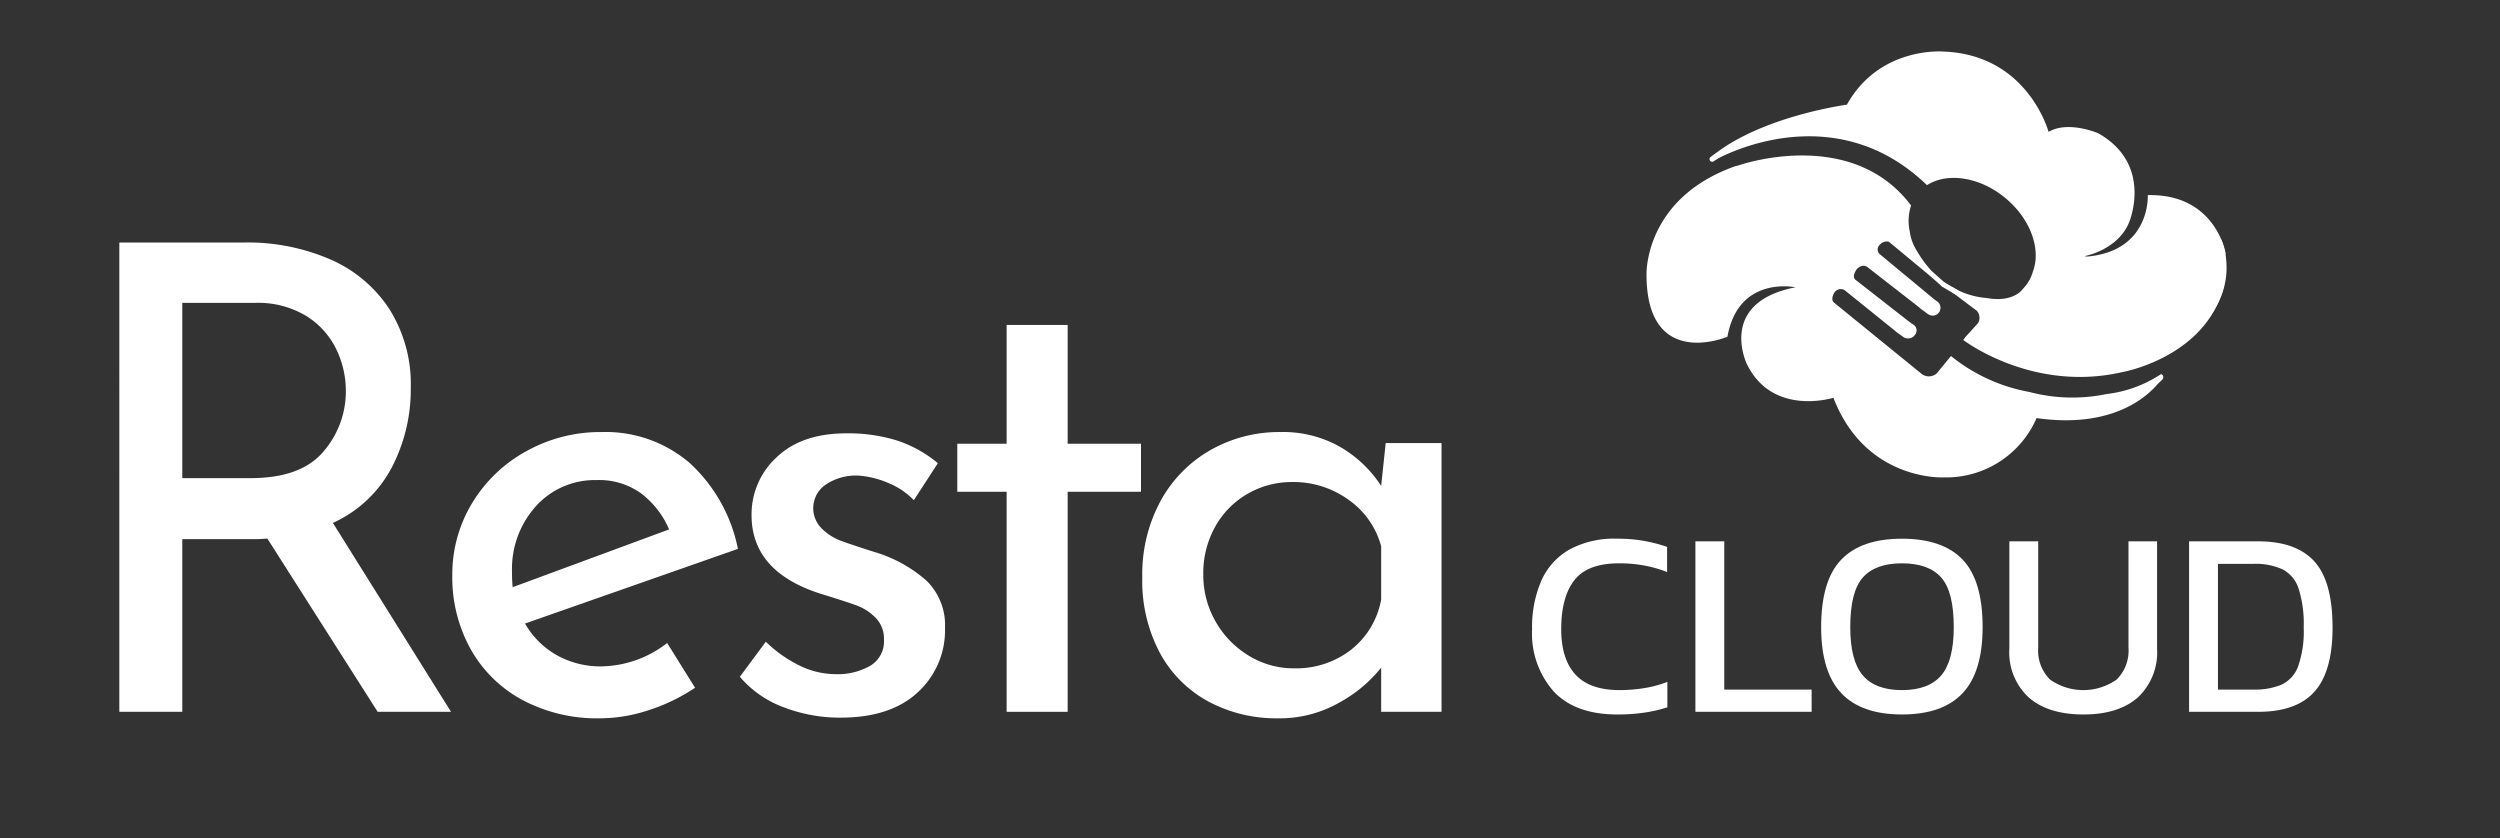
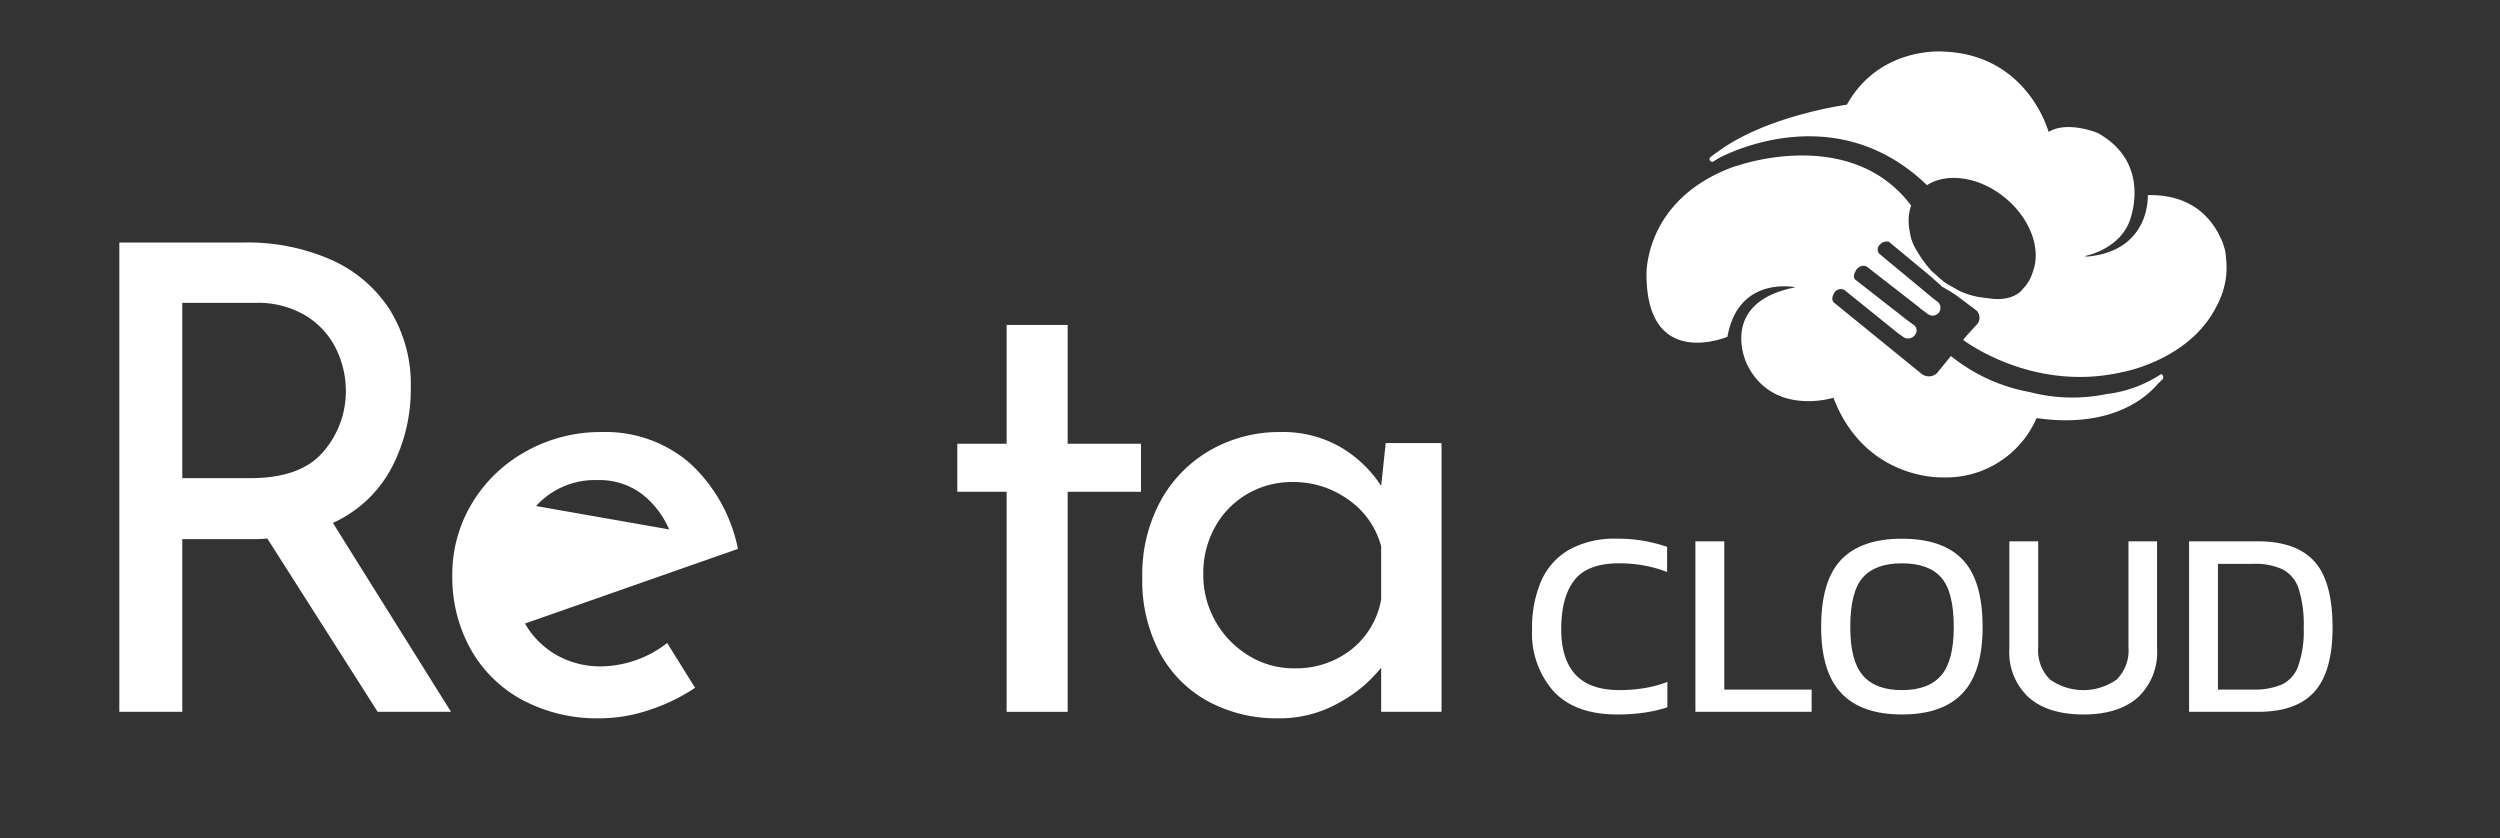
<svg xmlns="http://www.w3.org/2000/svg" id="Layer_1" data-name="Layer 1" viewBox="0 0 340 114">
  <rect x="0" y="0" width="340" height="114" fill="#333333" stroke="none" />
  <path d="M292.1,26.538s.422,7.586-8.253,8.356l-.361-.058s4.488-.787,6.06-4.564c0,0,3.386-7.883-4.214-12.163,0,0-4.077-1.747-6.726-.174,0,0-2.795-10.451-14.207-10.918,0,0-8.735-.815-13.22,7.22,0,0-11.733,1.572-18.313,6.988l.364.552s15.77-9.202,28.841,3.404c2.754-1.768,7.154-1.145,10.649,1.74,3.472,2.871,4.915,7.041,3.734,10.076a5.457,5.457,0,0,1-1.343,2.292s-1.214,1.907-4.909,1.243a10.877,10.877,0,0,1-4.704-1.483c-.127.089-.194.279.005.699l3.351,2.523a1.424,1.424,0,0,1,.142,1.693l-1.703,1.877-.291.393s9.375,7.205,21.646,4.369c0,0,10.569-1.836,13.539-10.744,0,0,.393-.393.479-5.504C302.667,34.356,301.273,26.32,292.1,26.538Z" fill="#fff" />
  <path d="M266.255,39.463a.336.336,0,0,1,.111.461h0a.336.336,0,0,1-.462.11l-1.747-1.03a.335.335,0,0,1-.111-.462h0a.336.336,0,0,1,.461-.109Z" fill="#fff" />
  <path d="M233.886,21.372l-.821.565a.363.363,0,0,1-.505-.093h0a.363.363,0,0,1,.093-.504l.821-.565" fill="#fff" />
  <path d="M264.595,38.54l-1.91-1.699a16.291,16.291,0,0,1-2.133-2.968,6.073,6.073,0,0,1-.81-2.314,6.836,6.836,0,0,1,.163-3.616C251.757,17.107,236.505,22.476,236.505,22.476l-.524.131c-12.403,4.412-12.054,14.717-12.054,14.717-.001,13.149,11.006,8.472,11.006,8.472,1.485-8.383,9.258-6.725,9.258-6.725-10.644,2.065-6.637,10.396-6.637,10.396,3.493,7.249,11.791,4.627,11.791,4.627,4.368,11.357,14.938,10.831,14.938,10.831a13.418,13.418,0,0,0,12.693-8.065c10.06,1.437,14.851-2.714,16.519-4.689l.587-.552a.437.437,0,0,0,.113-.4l.018-.029-.021.009a.43.43,0,0,0-.112-.214.45.45,0,0,0-.18-.104,17.071,17.071,0,0,1-7.443,2.716,22.878,22.878,0,0,1-10.456-.287A23.668,23.668,0,0,1,265.329,48.418L263.401,50.775a1.611,1.611,0,0,1-2.149,0L249.55,41.255c-.757-.467-.059-1.485-.059-1.485a1.03,1.03,0,0,1,1.383-.305l6.887,5.554c.023.019.033.049.057.065l.227.165.231.184c.024.015.044.018.067.03l.555.4a1.146,1.146,0,0,0,1.568-.367.926.926,0,0,0-.317-1.387l-.652-.472-7.207-5.631c-.466-.496.258-1.438.258-1.438.786-.756,1.397-.262,1.397-.262l7.093,5.517a1.008,1.008,0,0,0,.124.135l.678.489.3.233a.231.231,0,0,0,.037.011l.065.047a1.063,1.063,0,0,0,1.243-1.724l-.474-.344L255.71,34.616a.851.851,0,0,1-.077-1.309,1.28,1.28,0,0,1,1.245-.436l5.536,4.588,1.737,1.532" fill="#fff" />
  <path d="M302.085,32.547a10.587,10.587,0,0,1-.446,8.702c-2.367,4.397-1.478-.583-1.478-.583Z" fill="#fff" />
  <path d="M51.363,96.807,36.355,73.236a18.483,18.483,0,0,1-2.119.088H24.791V96.807h-8.562V32.981h17.037A28.213,28.213,0,0,1,44.918,35.276a18.297,18.297,0,0,1,8.033,6.753,19.167,19.167,0,0,1,2.914,10.726,22.947,22.947,0,0,1-2.604,10.859,16.943,16.943,0,0,1-7.989,7.503L61.338,96.807Zm-7.371-35.4a12.521,12.521,0,0,0,3.045-8.298,13.033,13.033,0,0,0-1.279-5.562A10.918,10.918,0,0,0,41.696,43.001a12.634,12.634,0,0,0-7.019-1.81H24.791V65.026h9.27Q40.945,65.026,43.992,61.407Z" fill="#fff" />
-   <path d="M90.734,87.449,94.531,93.54a25.495,25.495,0,0,1-6.312,3.046,21.261,21.261,0,0,1-6.576,1.104,21.63,21.63,0,0,1-10.639-2.516,17.652,17.652,0,0,1-7.018-6.931,20.051,20.051,0,0,1-2.472-9.975A18.673,18.673,0,0,1,64.207,68.425a19.545,19.545,0,0,1,7.371-7.062A20.713,20.713,0,0,1,81.818,58.758a17.561,17.561,0,0,1,11.962,4.193,21.546,21.546,0,0,1,6.577,11.697L71.402,84.801A11.46,11.46,0,0,0,75.684,89.082a12.1,12.1,0,0,0,6.135,1.545A14.897,14.897,0,0,0,90.734,87.449Zm-17.832-18.627a12.742,12.742,0,0,0-3.266,9.005,17.409,17.409,0,0,0,.088,2.03L91,72a12.168,12.168,0,0,0-3.752-4.855A9.678,9.678,0,0,0,81.201,65.291,10.811,10.811,0,0,0,72.902,68.822Z" fill="#fff" />
-   <path d="M106.58,96.188a14.311,14.311,0,0,1-5.959-4.148l3.531-4.768a17.53,17.53,0,0,0,4.635,3.267,11.176,11.176,0,0,0,4.811,1.147,8.932,8.932,0,0,0,4.768-1.147,3.862,3.862,0,0,0,1.854-3.531,4.062,4.062,0,0,0-1.147-3.002,7.08,7.08,0,0,0-2.604-1.677q-1.456-.53-4.898-1.589-9.359-3-9.358-10.682a10.508,10.508,0,0,1,3.399-7.857q3.397-3.264,9.49-3.266a22.374,22.374,0,0,1,6.885.971,16.816,16.816,0,0,1,5.562,3.09l-3.268,5.031a10.036,10.036,0,0,0-3.574-2.383,12.431,12.431,0,0,0-4.105-.972,7.389,7.389,0,0,0-4.237,1.192,3.875,3.875,0,0,0-.618,6.003,7.295,7.295,0,0,0,2.384,1.589q1.235.486,4.854,1.633a18.675,18.675,0,0,1,7.02,3.885,8.457,8.457,0,0,1,2.516,6.444,11.407,11.407,0,0,1-3.708,8.739q-3.708,3.442-10.505,3.443A21.285,21.285,0,0,1,106.58,96.188Z" fill="#fff" />
+   <path d="M90.734,87.449,94.531,93.54a25.495,25.495,0,0,1-6.312,3.046,21.261,21.261,0,0,1-6.576,1.104,21.63,21.63,0,0,1-10.639-2.516,17.652,17.652,0,0,1-7.018-6.931,20.051,20.051,0,0,1-2.472-9.975A18.673,18.673,0,0,1,64.207,68.425a19.545,19.545,0,0,1,7.371-7.062A20.713,20.713,0,0,1,81.818,58.758a17.561,17.561,0,0,1,11.962,4.193,21.546,21.546,0,0,1,6.577,11.697L71.402,84.801A11.46,11.46,0,0,0,75.684,89.082a12.1,12.1,0,0,0,6.135,1.545A14.897,14.897,0,0,0,90.734,87.449Zm-17.832-18.627L91,72a12.168,12.168,0,0,0-3.752-4.855A9.678,9.678,0,0,0,81.201,65.291,10.811,10.811,0,0,0,72.902,68.822Z" fill="#fff" />
  <path d="M145.201,44.192V60.348h9.975v6.532h-9.975V96.807h-8.299V66.88h-6.709V60.348h6.709V44.192Z" fill="#fff" />
  <path d="M196.048,60.259V96.807h-8.21V90.804a18.91,18.91,0,0,1-5.65,4.723,16.336,16.336,0,0,1-8.386,2.163,19.548,19.548,0,0,1-9.401-2.251,16.351,16.351,0,0,1-6.621-6.577,20.768,20.768,0,0,1-2.428-10.328,20.926,20.926,0,0,1,2.516-10.461A17.789,17.789,0,0,1,164.665,61.186a18.904,18.904,0,0,1,9.489-2.428,15.699,15.699,0,0,1,8.122,2.031,16.543,16.543,0,0,1,5.562,5.297l.618-5.827ZM183.732,88.376a11.199,11.199,0,0,0,4.105-6.842V74.296a11.263,11.263,0,0,0-4.414-6.312,12.77,12.77,0,0,0-7.68-2.428,11.986,11.986,0,0,0-6.047,1.589,11.678,11.678,0,0,0-4.414,4.459,12.871,12.871,0,0,0-1.634,6.488,12.684,12.684,0,0,0,1.678,6.444,12.822,12.822,0,0,0,4.502,4.635,11.651,11.651,0,0,0,6.18,1.721A12.17,12.17,0,0,0,183.732,88.376Z" fill="#fff" />
  <path d="M219.957,97.167q-5.723,0-8.657-3.133a11.871,11.871,0,0,1-2.935-8.46,15.886,15.886,0,0,1,1.242-6.569,9.151,9.151,0,0,1,3.798-4.248,12.771,12.771,0,0,1,6.516-1.494,20.146,20.146,0,0,1,6.805,1.116v3.42a16.382,16.382,0,0,0-3.078-.882,18.697,18.697,0,0,0-3.438-.307q-4.32,0-6.102,2.305-1.783,2.304-1.782,6.659,0,4.069,1.944,6.175,1.944,2.105,6.012,2.105a20.926,20.926,0,0,0,3.33-.27,15.373,15.373,0,0,0,3.15-.847v3.456a19.391,19.391,0,0,1-3.114.721A25.033,25.033,0,0,1,219.957,97.167Z" fill="#fff" />
  <path d="M230.576,96.807V73.623H234.501V93.782h11.88v3.024Z" fill="#fff" />
  <path d="M258.656,97.167q-5.508,0-8.244-2.898-2.736-2.897-2.736-8.981,0-6.337,2.736-9.181,2.735-2.843,8.244-2.844,5.543,0,8.262,2.844,2.717,2.845,2.718,9.181,0,6.083-2.718,8.981Q264.199,97.167,258.656,97.167Zm0-3.312q3.636,0,5.346-1.998,1.709-1.998,1.71-6.569,0-4.824-1.71-6.75-1.711-1.926-5.346-1.927-3.601,0-5.311,1.927-1.709,1.926-1.71,6.75,0,4.572,1.71,6.569Q255.055,93.855,258.656,93.854Z" fill="#fff" />
  <path d="M283.352,97.167q-4.789,0-7.434-2.305a8.351,8.351,0,0,1-2.646-6.659V73.623h3.924V88.059a5.562,5.562,0,0,0,1.603,4.356,7.865,7.865,0,0,0,9.071,0,5.562,5.562,0,0,0,1.603-4.356V73.623h3.888V88.203a8.382,8.382,0,0,1-2.628,6.659Q288.104,97.167,283.352,97.167Z" fill="#fff" />
  <path d="M297.715,96.807V73.623h9.396q5.147,0,7.632,2.718,2.484,2.719,2.484,9.018,0,5.94-2.448,8.694-2.449,2.754-7.668,2.754Zm3.925-3.024H306.499a9.388,9.388,0,0,0,3.78-.666,4.389,4.389,0,0,0,2.268-2.502,14.327,14.327,0,0,0,.757-5.256,16.051,16.051,0,0,0-.685-5.292,4.523,4.523,0,0,0-2.178-2.628,8.771,8.771,0,0,0-3.942-.756h-4.859Z" fill="#fff" />
</svg>